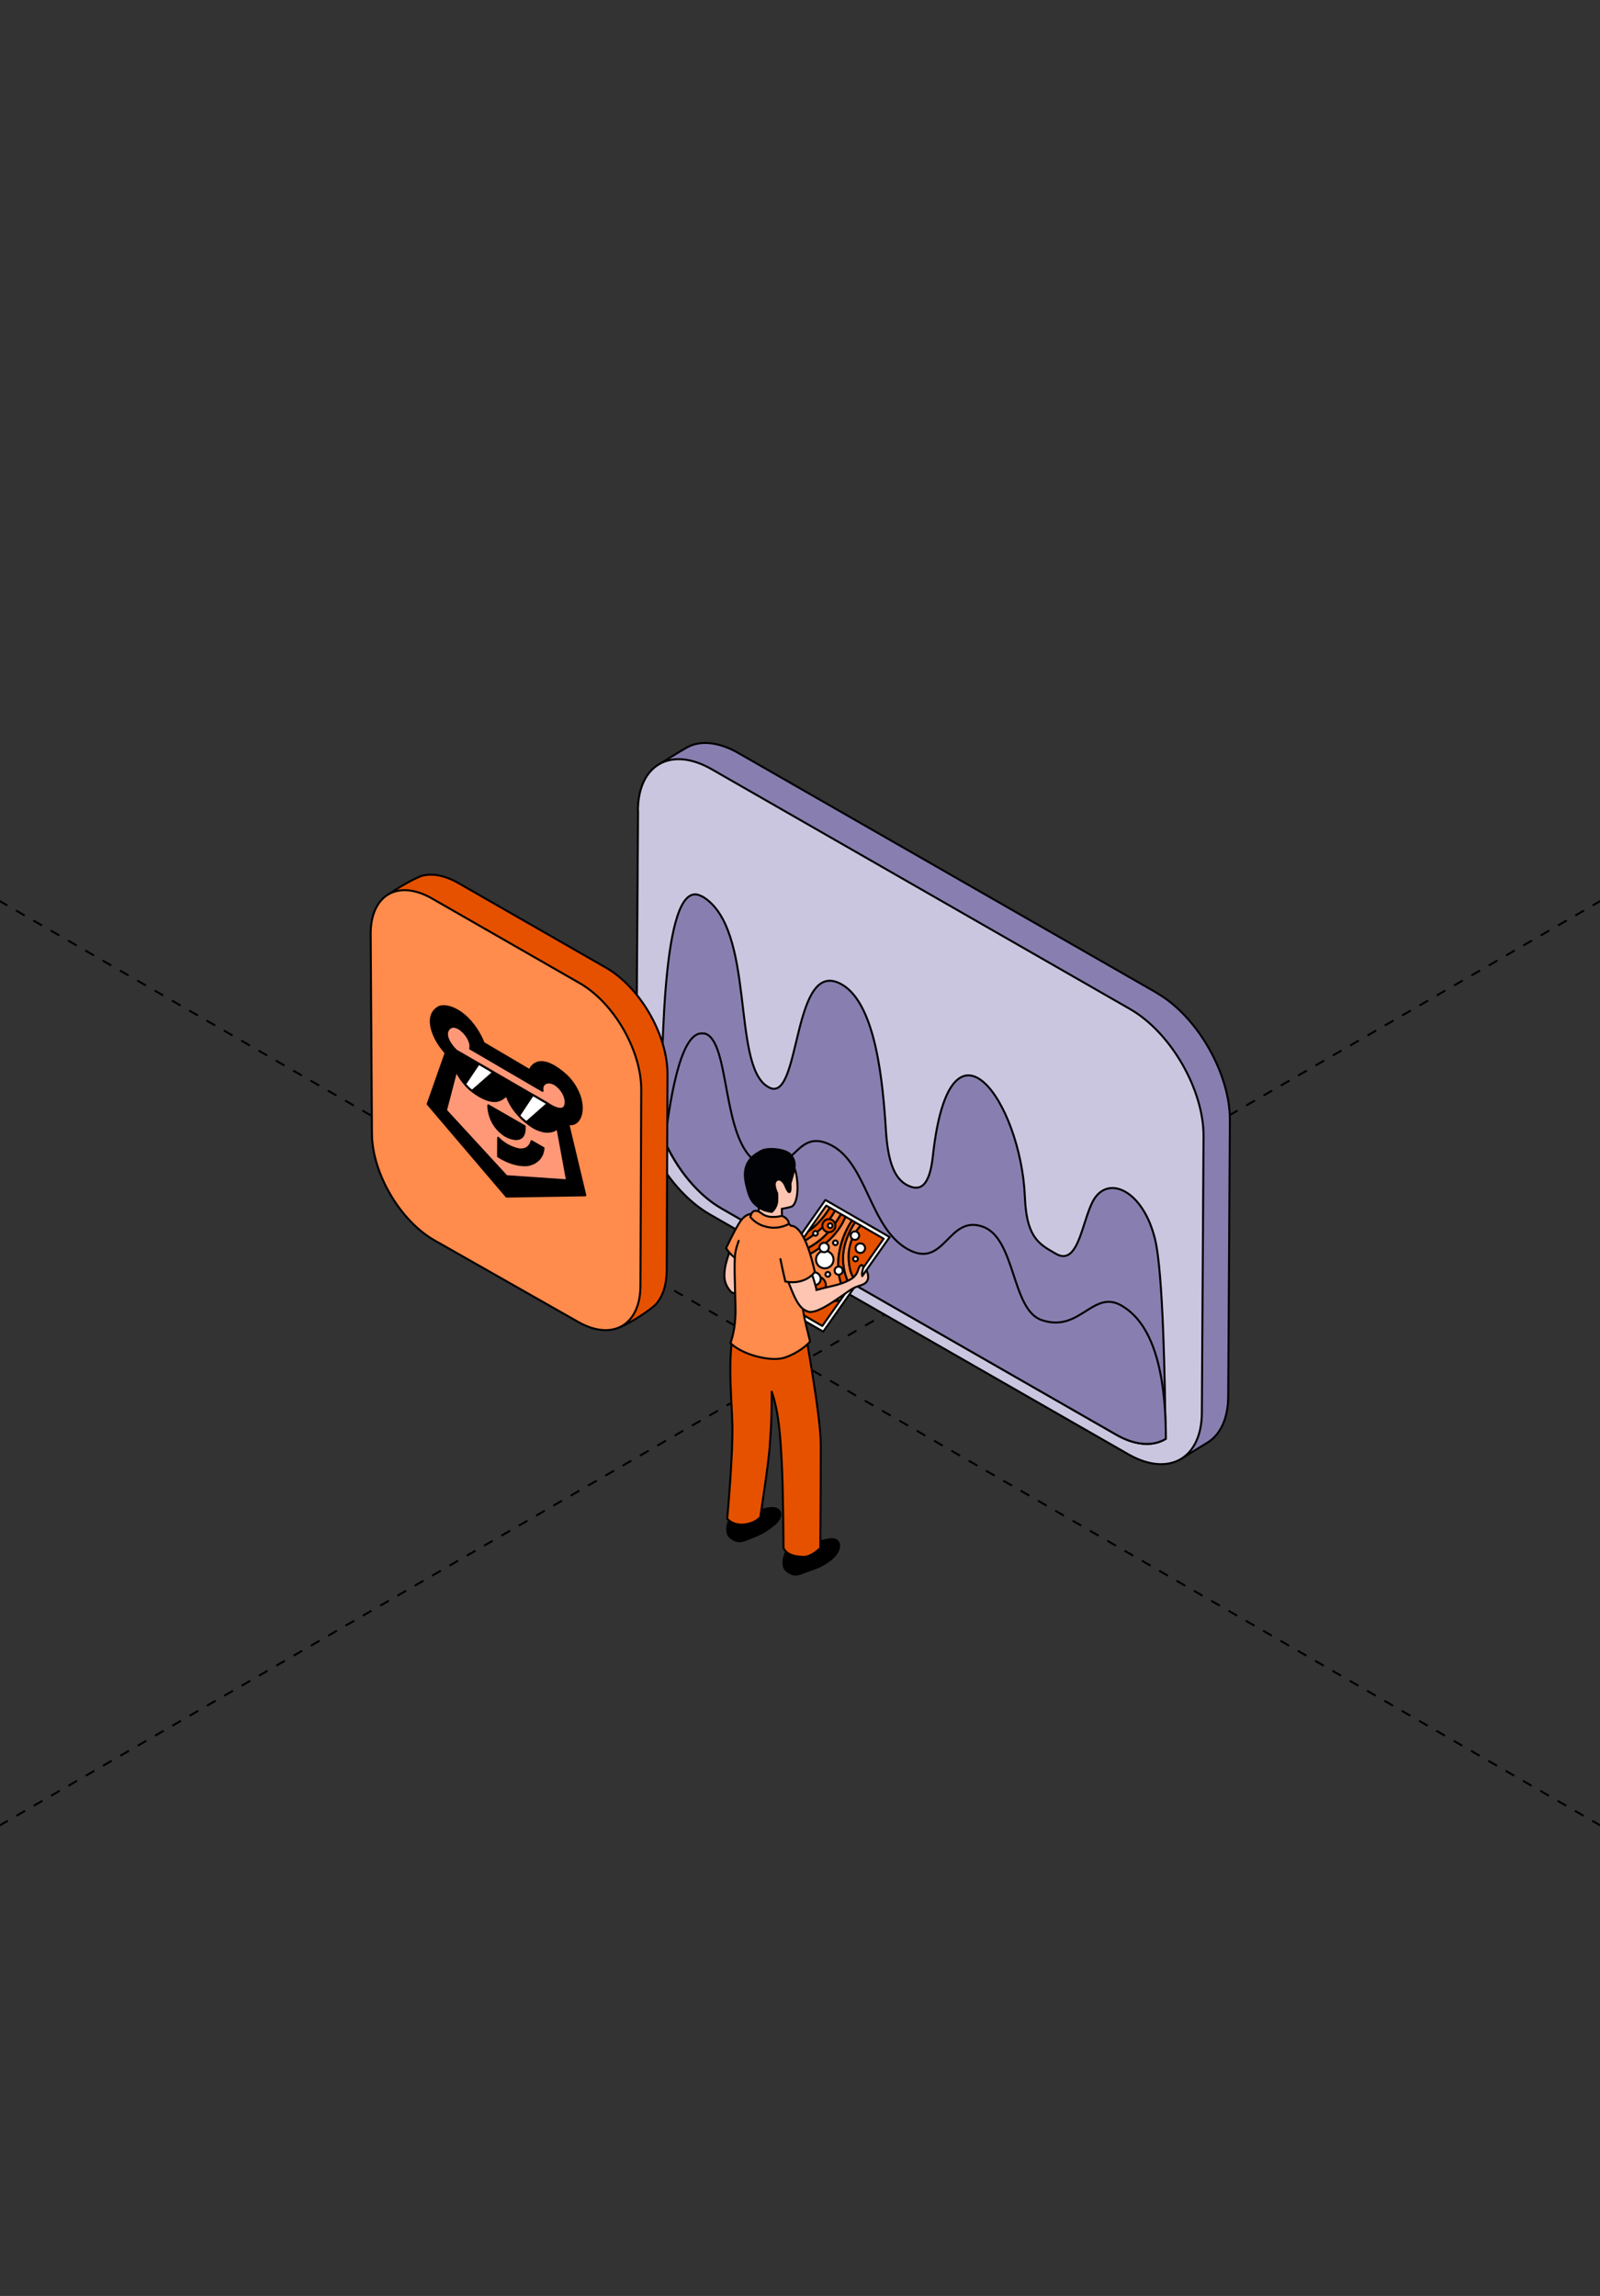
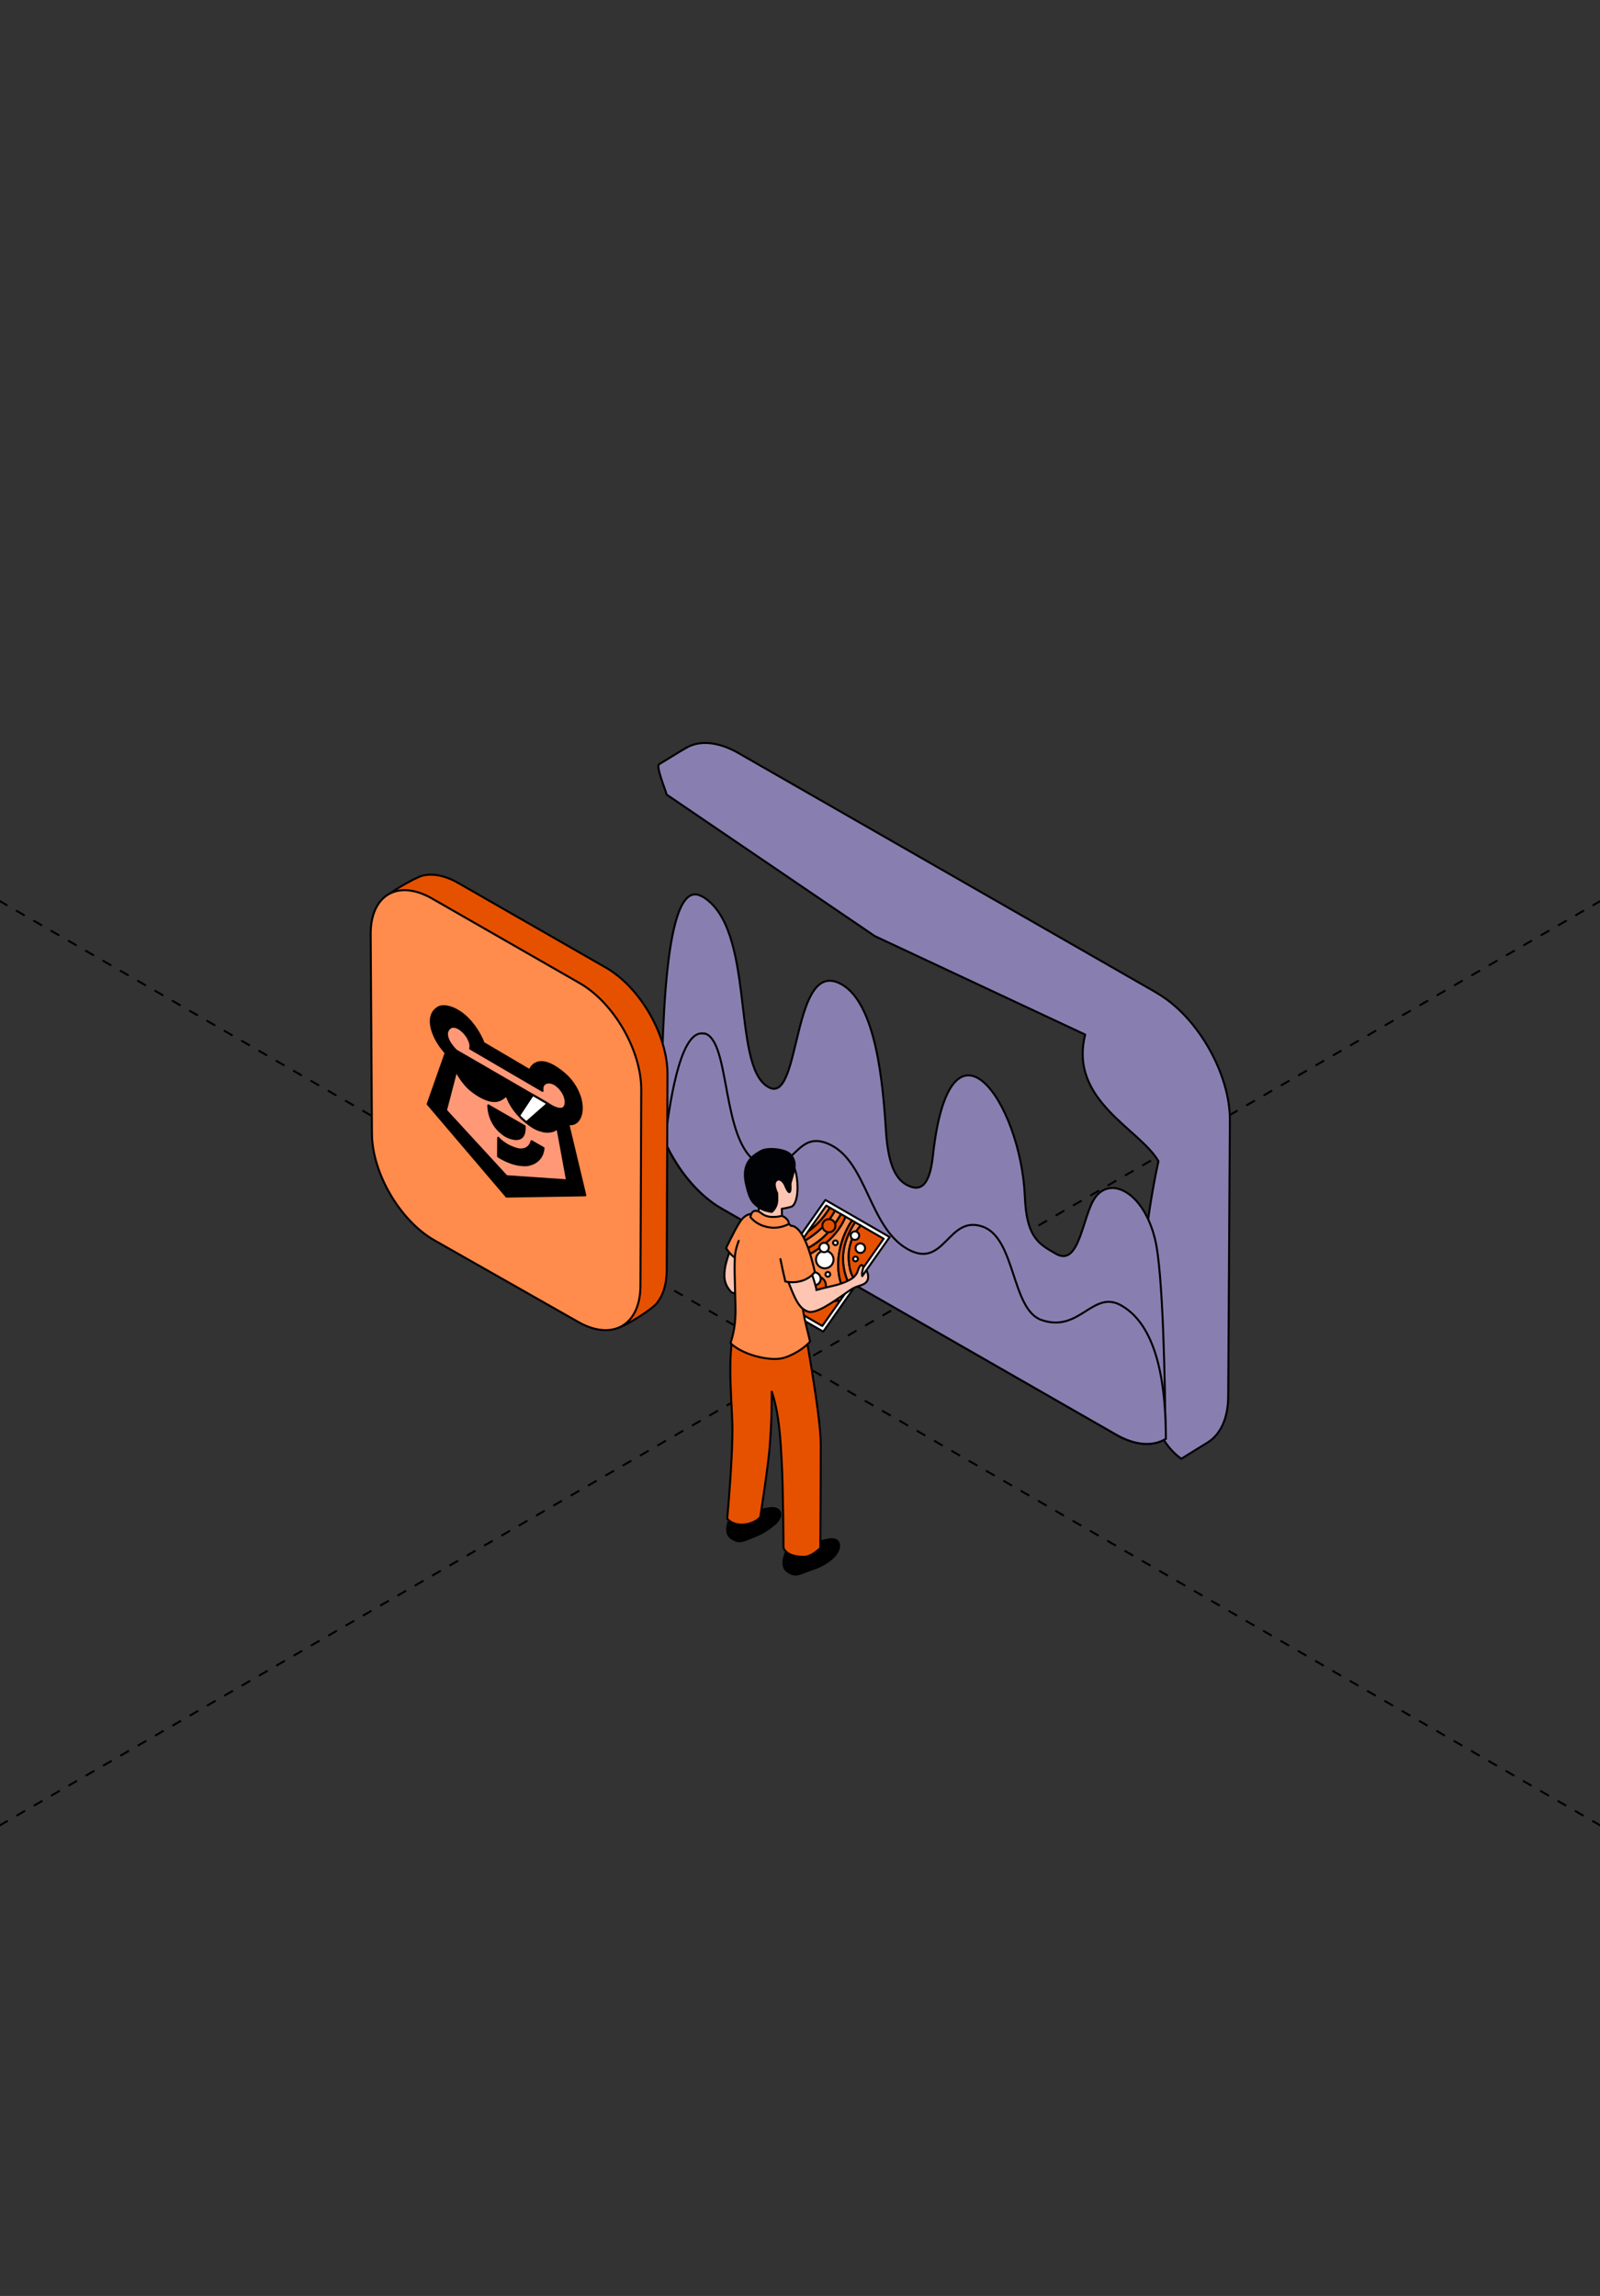
<svg xmlns="http://www.w3.org/2000/svg" width="320" height="459" viewBox="0 0 320 459" fill="none">
  <rect x="0" y="0" width="320" height="459" fill="#333333" stroke="none" />
  <g clip-path="url(#clip0_6590_29366)">
    <path d="M-461 -85.957L780.626 630.812" stroke="black" stroke-width="0.4" stroke-linejoin="round" stroke-dasharray="2 2" />
    <path d="M781 -85.957L-460.626 630.812" stroke="black" stroke-width="0.4" stroke-linejoin="round" stroke-dasharray="2 2" />
    <path fill-rule="evenodd" clip-rule="evenodd" d="M231.325 198.497C239.549 203.213 245.976 214.683 245.976 223.811L245.642 279.063C245.642 283.688 243.996 286.944 241.377 288.465L236.259 291.629C223.313 282.593 228.887 244.683 231.69 232.147C227.973 225.667 213.718 220.038 217.038 206.834L174.972 187.149L133.332 158.854C133.21 158.214 131.139 153.194 131.809 152.798C133.636 151.703 135.433 150.547 137.231 149.512C140.49 147.596 144.633 148.783 147.678 150.547L231.416 198.528L231.325 198.497Z" fill="#887FB0" stroke="black" stroke-width="0.4" stroke-miterlimit="10" stroke-linejoin="round" />
-     <path fill-rule="evenodd" clip-rule="evenodd" d="M127.577 162.171C127.577 152.861 134.188 149.118 142.32 153.774L226.057 201.754C234.161 206.439 240.709 217.788 240.709 227.068L240.374 282.32C240.374 291.631 233.734 295.372 225.632 290.718L141.894 242.737C133.792 238.052 127.242 226.703 127.242 217.423L127.608 162.171H127.577Z" fill="#CBC6E0" stroke="black" stroke-width="0.4" stroke-miterlimit="10" stroke-linejoin="round" />
    <path fill-rule="evenodd" clip-rule="evenodd" d="M140.398 179.179C151.273 185.477 146.186 213.011 153.588 217.271C153.709 217.331 153.862 217.423 153.984 217.484C160.259 220.252 158.369 191.045 168.392 196.825C175.215 200.78 176.586 216.479 177.195 226.154C177.683 233.731 179.571 235.861 181.307 236.864C184.262 238.476 185.968 236.774 186.577 231.083C189.989 199.959 204.184 220.252 204.976 239.299C205.28 246.722 207.382 248.457 210.337 250.16C210.641 250.343 210.915 250.495 211.221 250.677C215.972 253.355 216.46 242.98 219.048 239.39C220.571 237.291 222.856 236.987 225.08 238.264C227.486 239.633 229.802 242.859 230.99 247.665C232.634 254.146 233.031 277.026 233.091 287.675C230.563 289.196 227.029 289.013 223.161 286.762L144.297 241.58C139.089 238.599 134.58 232.696 132.234 226.46C132.326 207.626 132.692 174.767 140.368 179.209L140.398 179.179Z" fill="#887FB0" stroke="black" stroke-width="0.4" stroke-miterlimit="10" stroke-linejoin="round" />
    <path fill-rule="evenodd" clip-rule="evenodd" d="M140.855 206.588C146.185 207.836 144.144 228.159 151.546 232.45C159.162 235.37 158.887 225.299 166.136 228.89C173.387 232.479 173.904 245.35 181.428 249.669C188.952 253.99 189.531 242.764 196.537 245.228C203.147 247.54 202.264 261.748 208.264 263.878C215.97 266.586 218.56 257.671 224.317 261.018C231.933 265.4 233.152 278.148 233.181 287.64C230.653 289.193 227.089 289.04 223.191 286.789L144.327 241.607C139.605 238.9 135.463 233.788 132.965 228.19C134.274 217.663 136.499 205.614 140.855 206.648V206.588Z" fill="#887FB0" stroke="black" stroke-width="0.4" stroke-miterlimit="10" stroke-linejoin="round" />
    <path d="M91.661 176.533L121.183 193.452C128.016 197.367 133.53 206.92 133.498 214.789L133.339 253.967C133.327 256.854 132.569 259.116 131.275 260.631C130.195 261.897 124.679 265.45 122.974 265.602C121.157 265.765 123.116 262.446 120.879 261.177L92.13 244.864C85.28 240.978 79.686 231.448 79.636 223.58L79.38 183.69C79.363 181.036 75.58 181.251 76.664 179.752C77.527 178.56 83.086 175.424 84.463 175.071C86.483 174.553 88.968 174.99 91.661 176.533Z" fill="#E65100" stroke="black" stroke-width="0.4" stroke-miterlimit="10" />
    <path d="M86.414 179.631L115.936 196.549C122.77 200.465 128.283 210.018 128.251 217.887L128.092 257.064C128.061 264.933 122.482 268.161 115.632 264.274L86.883 247.962C80.033 244.075 74.439 234.546 74.389 226.678L74.133 186.788C74.083 178.92 79.581 175.715 86.414 179.631Z" fill="#FF8B4C" stroke="black" stroke-width="0.4" stroke-miterlimit="10" />
    <path d="M109.506 231.109L100.299 231.123L87.84 216.503L90.688 208.418C90.688 208.418 89.674 207.36 89.005 205.965C88.546 205.009 88.231 203.904 88.37 202.953" fill="#887FB0" />
    <path d="M109.506 231.109L100.299 231.123L87.84 216.503L90.688 208.418C90.688 208.418 89.674 207.36 89.005 205.965C88.546 205.009 88.231 203.904 88.37 202.953" stroke="black" stroke-width="0.4" stroke-miterlimit="10" stroke-linecap="round" stroke-linejoin="round" />
    <path d="M96.663 208.486L105.946 213.952C105.946 213.952 107.31 209.868 112.912 214.688C114.413 215.98 115.33 217.535 115.843 218.887C117.113 222.238 115.874 225.19 113.658 224.708L117.066 238.965L101.298 239.22L85.531 220.72L89.135 210.489C89.135 210.489 87.853 209.151 87.006 207.386C85.996 205.283 85.537 202.61 87.693 201.382C89.168 200.543 93.695 201.838 96.535 208.052C96.639 208.292 96.663 208.486 96.663 208.486Z" fill="black" stroke="black" stroke-width="0.4" stroke-miterlimit="10" stroke-linejoin="round" />
    <path d="M91.192 214.324L91.407 214.415C91.407 214.415 92.743 217.35 95.888 219.127C99.033 220.903 100.178 219.909 101.153 219.127L101.461 219.33C101.461 219.33 102.246 222.144 105.798 224.797C106.918 225.634 107.815 225.978 108.581 226.152C110.243 226.528 111.14 225.827 111.322 225.7L111.551 225.887L113.402 235.965L101.309 235.141L89.195 221.979L91.192 214.324Z" fill="#FF9877" stroke="black" stroke-width="0.4" stroke-miterlimit="10" stroke-linejoin="round" />
    <path d="M99.631 227.457C99.631 227.457 100.975 229.1 103.622 229.743C103.622 229.743 105.725 230.264 106.301 228.139L108.698 229.518C108.698 229.518 108.73 232.276 105.608 232.913C105.608 232.913 103.05 233.393 99.613 231.174L99.631 227.457Z" fill="black" stroke="black" stroke-width="0.4" stroke-miterlimit="10" stroke-linejoin="round" />
    <path d="M91.232 210.017C91.232 210.017 88.374 207.307 89.779 205.688C91.244 204.002 94.614 207.733 94.027 209.631L108.519 218.088C108.519 218.088 108.34 217.354 108.736 216.85C109.276 216.16 110.916 216.049 112.41 218.192C113.223 219.359 113.133 220.448 113.133 220.448C112.988 223.077 109.633 220.67 109.633 220.67L91.232 210.017Z" fill="#FF9877" stroke="black" stroke-width="0.4" stroke-miterlimit="10" stroke-linejoin="round" />
    <path d="M104.931 225.16L97.661 220.977C97.661 220.977 97.52 224.882 101.15 227.102C101.15 227.102 105.164 229.393 104.931 225.16Z" fill="black" stroke="black" stroke-width="0.4" stroke-miterlimit="10" stroke-linejoin="round" />
-     <path d="M95.757 212.68L98.639 214.376L94.458 218.087C94.458 218.087 94.056 217.825 93.689 217.475C93.322 217.125 93.074 216.8 93.074 216.8" fill="white" />
    <path d="M95.757 212.68L98.639 214.376L94.458 218.087C94.458 218.087 94.056 217.825 93.689 217.475C93.322 217.125 93.074 216.8 93.074 216.8" stroke="black" stroke-width="0.4" stroke-miterlimit="10" stroke-linejoin="round" />
    <path d="M106.557 218.906L109.51 220.629L105.284 224.349C105.284 224.349 104.853 224.031 104.476 223.691C104.099 223.351 103.836 223.013 103.836 223.013L106.557 218.906Z" fill="white" stroke="black" stroke-width="0.4" stroke-miterlimit="10" stroke-linejoin="round" />
    <path d="M109.606 220.598L105.281 224.389" stroke="black" stroke-width="0.4" stroke-miterlimit="10" stroke-linejoin="round" />
    <path d="M106.515 218.891L103.809 222.977" stroke="black" stroke-width="0.4" stroke-miterlimit="10" stroke-linejoin="round" />
    <path d="M98.735 214.359L94.391 218.112" stroke="black" stroke-width="0.4" stroke-miterlimit="10" stroke-linejoin="round" />
    <path d="M95.761 212.66L93.023 216.738" stroke="black" stroke-width="0.4" stroke-miterlimit="10" stroke-linejoin="round" />
    <path d="M164.645 266.215L151.785 258.793L165.073 239.891L177.933 247.313L164.645 266.215Z" fill="white" stroke="black" stroke-width="0.4" stroke-miterlimit="10" stroke-linecap="round" stroke-linejoin="round" />
    <path d="M168.21 242.732L166.982 242.02C165.533 244.793 162.845 247.085 159.904 248.62L158.148 251.109C160.08 250.319 161.967 249.464 163.679 248.159C165.72 246.603 166.982 244.76 168.2 242.721L168.21 242.732Z" fill="#FF8B4C" stroke="black" stroke-width="0.4" stroke-miterlimit="10" stroke-linecap="round" stroke-linejoin="round" />
    <path d="M165.985 241.447L165.25 241.02L161.629 246.173C161.783 246.063 161.947 245.953 162.101 245.833C163.78 244.55 164.943 243.059 165.985 241.436V241.447Z" fill="#FF8B4C" stroke="black" stroke-width="0.4" stroke-miterlimit="10" stroke-linecap="round" stroke-linejoin="round" />
    <path d="M170.393 243.979L169.076 243.223C167.288 247.915 161.889 251.468 157.105 252.619L155.086 255.492C158.312 255.919 160.759 258.792 161.582 261.96C163.447 260.798 165.828 260.206 168.045 259.987L169.076 258.518C166.53 254.165 167.584 248.2 170.393 243.99V243.979Z" fill="#FF8B4C" stroke="black" stroke-width="0.4" stroke-miterlimit="10" stroke-linecap="round" stroke-linejoin="round" />
    <path d="M169.077 243.224L168.222 242.73C167.004 244.77 165.731 246.612 163.701 248.169C161.989 249.484 160.102 250.329 158.171 251.118L157.117 252.62C161.901 251.469 167.3 247.917 169.088 243.224H169.077Z" fill="#E65100" stroke="black" stroke-width="0.4" stroke-miterlimit="10" stroke-linecap="round" stroke-linejoin="round" />
    <path d="M166.984 242.019L165.985 241.449C164.943 243.072 163.791 244.563 162.101 245.846C161.947 245.966 161.783 246.065 161.629 246.186L159.906 248.631C162.847 247.096 165.535 244.793 166.984 242.03V242.019Z" fill="#E65100" stroke="black" stroke-width="0.4" stroke-miterlimit="10" stroke-linecap="round" stroke-linejoin="round" />
    <path d="M169.792 250.144C170.011 248.181 170.856 246.416 172.151 245.002L171.01 244.344C169.54 246.569 168.563 249.168 168.607 251.777C168.651 253.872 169.221 255.56 170.001 257.205L170.988 255.801C169.748 254.518 169.638 251.503 169.781 250.144H169.792Z" fill="#FF8B4C" stroke="black" stroke-width="0.4" stroke-miterlimit="10" stroke-linecap="round" stroke-linejoin="round" />
    <path d="M172.151 245C170.857 246.414 170.012 248.18 169.792 250.142C169.638 251.502 169.748 254.506 170.999 255.8L176.727 247.642L172.151 245Z" fill="#E65100" stroke="black" stroke-width="0.4" stroke-miterlimit="10" stroke-linecap="round" stroke-linejoin="round" />
    <path d="M171.01 244.343L170.396 243.992C167.598 248.202 166.534 254.167 169.079 258.52L170.001 257.215C169.211 255.57 168.64 253.882 168.607 251.788C168.563 249.178 169.54 246.58 171.01 244.354V244.343Z" fill="#E65100" stroke="black" stroke-width="0.4" stroke-miterlimit="10" stroke-linecap="round" stroke-linejoin="round" />
    <path d="M164.459 265.086L168.047 259.987C165.83 260.207 163.449 260.799 161.584 261.961C160.761 258.792 158.314 255.92 155.088 255.492L152.992 258.474L164.459 265.086Z" fill="#E65100" stroke="black" stroke-width="0.4" stroke-miterlimit="10" stroke-linecap="round" stroke-linejoin="round" />
    <path d="M166.707 251.809C166.707 252.785 165.917 253.563 164.951 253.563C163.985 253.563 163.195 252.774 163.195 251.809C163.195 250.844 163.985 250.055 164.951 250.055C165.917 250.055 166.707 250.844 166.707 251.809Z" fill="white" stroke="black" stroke-width="0.4" stroke-miterlimit="10" stroke-linecap="round" stroke-linejoin="round" />
    <path d="M163.415 258.73C164.391 258.73 165.182 257.939 165.182 256.964C165.182 255.99 164.391 255.199 163.415 255.199C162.439 255.199 161.648 255.99 161.648 256.964C161.648 257.939 162.439 258.73 163.415 258.73Z" fill="#E65100" stroke="black" stroke-width="0.4" stroke-miterlimit="10" stroke-linecap="round" stroke-linejoin="round" />
    <path d="M164.139 255.656C164.139 256.38 163.557 256.961 162.833 256.961C162.109 256.961 161.527 256.38 161.527 255.656C161.527 254.933 162.109 254.352 162.833 254.352C163.557 254.352 164.139 254.933 164.139 255.656Z" fill="white" stroke="black" stroke-width="0.4" stroke-miterlimit="10" stroke-linecap="round" stroke-linejoin="round" />
    <path d="M167.08 245.035C167.08 245.759 166.499 246.34 165.775 246.34C165.05 246.34 164.469 245.759 164.469 245.035C164.469 244.312 165.05 243.73 165.775 243.73C166.499 243.73 167.08 244.312 167.08 245.035Z" fill="#E65100" stroke="black" stroke-width="0.4" stroke-miterlimit="10" stroke-linecap="round" stroke-linejoin="round" />
    <path d="M165.766 249.396C165.766 249.922 165.338 250.339 164.823 250.339C164.307 250.339 163.879 249.911 163.879 249.396C163.879 248.881 164.307 248.453 164.823 248.453C165.338 248.453 165.766 248.881 165.766 249.396Z" fill="white" stroke="black" stroke-width="0.4" stroke-miterlimit="10" stroke-linecap="round" stroke-linejoin="round" />
-     <path d="M168.55 254.022C168.55 254.472 168.188 254.834 167.738 254.834C167.288 254.834 166.926 254.472 166.926 254.022C166.926 253.573 167.288 253.211 167.738 253.211C168.188 253.211 168.55 253.573 168.55 254.022Z" fill="white" stroke="black" stroke-width="0.4" stroke-miterlimit="10" stroke-linecap="round" stroke-linejoin="round" />
-     <path d="M166.038 245.505C166.299 245.505 166.51 245.294 166.51 245.034C166.51 244.774 166.299 244.562 166.038 244.562C165.778 244.562 165.566 244.774 165.566 245.034C165.566 245.294 165.778 245.505 166.038 245.505Z" fill="white" stroke="black" stroke-width="0.4" stroke-miterlimit="10" stroke-linecap="round" stroke-linejoin="round" />
-     <path d="M163.085 247.041C163.346 247.041 163.557 246.83 163.557 246.569C163.557 246.309 163.346 246.098 163.085 246.098C162.825 246.098 162.613 246.309 162.613 246.569C162.613 246.83 162.825 247.041 163.085 247.041Z" fill="white" stroke="black" stroke-width="0.4" stroke-miterlimit="10" stroke-linecap="round" stroke-linejoin="round" />
    <path d="M167.081 248.927C167.342 248.927 167.553 248.716 167.553 248.456C167.553 248.195 167.342 247.984 167.081 247.984C166.821 247.984 166.609 248.195 166.609 248.456C166.609 248.716 166.821 248.927 167.081 248.927Z" fill="white" stroke="black" stroke-width="0.4" stroke-miterlimit="10" stroke-linecap="round" stroke-linejoin="round" />
    <path d="M173.019 249.528C173.019 250.054 172.591 250.482 172.064 250.482C171.537 250.482 171.109 250.054 171.109 249.528C171.109 249.002 171.537 248.574 172.064 248.574C172.591 248.574 173.019 249.002 173.019 249.528Z" fill="white" stroke="black" stroke-width="0.4" stroke-miterlimit="10" stroke-linecap="round" stroke-linejoin="round" />
    <path d="M171.83 247.02C171.83 247.48 171.457 247.864 170.985 247.864C170.514 247.864 170.141 247.491 170.141 247.02C170.141 246.549 170.514 246.176 170.985 246.176C171.457 246.176 171.83 246.549 171.83 247.02Z" fill="white" stroke="black" stroke-width="0.4" stroke-miterlimit="10" stroke-linecap="round" stroke-linejoin="round" />
    <path d="M171.58 251.679C171.58 251.942 171.371 252.161 171.097 252.161C170.823 252.161 170.625 251.953 170.625 251.679C170.625 251.404 170.833 251.207 171.097 251.207C171.36 251.207 171.58 251.415 171.58 251.679Z" fill="white" stroke="black" stroke-width="0.4" stroke-miterlimit="10" stroke-linecap="round" stroke-linejoin="round" />
    <path d="M166.041 254.771C166.041 255.035 165.832 255.243 165.569 255.243C165.305 255.243 165.086 255.035 165.086 254.771C165.086 254.508 165.294 254.289 165.569 254.289C165.843 254.289 166.041 254.497 166.041 254.771Z" fill="white" stroke="black" stroke-width="0.4" stroke-miterlimit="10" stroke-linecap="round" stroke-linejoin="round" />
    <path d="M152.191 256.501C152.63 253.684 152.531 250.877 151.862 247.895L146.826 248.015C146.826 248.015 145.366 251.184 144.993 253.552C144.62 255.92 145.169 257.05 146.112 258.168C147.056 259.286 150.414 257.795 150.534 257.707C150.567 257.686 151.225 257.203 152.191 256.501Z" fill="#FFC5B3" stroke="black" stroke-width="0.4" stroke-miterlimit="10" stroke-linecap="round" stroke-linejoin="round" />
    <path d="M160.509 309.515C160.509 309.515 164.393 307.782 166.313 307.706C168.233 307.618 168.42 309.876 166.313 311.62C164.206 313.363 162.593 313.604 160.871 314.306C159.313 314.942 158.764 314.997 157.524 314.185C155.867 313.111 157.195 310.282 157.195 310.282L160.519 309.504L160.509 309.515Z" fill="black" stroke="black" stroke-width="0.4" stroke-miterlimit="10" stroke-linecap="round" stroke-linejoin="round" />
    <path d="M149.282 302.858C149.282 302.858 152.365 301.575 154.286 301.488C156.206 301.4 156.897 303.066 154.79 304.81C152.683 306.553 151.367 306.948 149.644 307.649C148.086 308.285 147.537 308.329 146.297 307.529C144.597 306.454 145.924 303.615 145.968 303.626L149.293 302.847L149.282 302.858Z" fill="black" stroke="black" stroke-width="0.4" stroke-miterlimit="10" stroke-linecap="round" stroke-linejoin="round" />
    <path d="M160.759 264.639C160.759 264.639 164.15 282.927 164.15 288.673C164.15 298.803 164.062 309.472 164.062 309.472C164.062 309.472 162.383 311.237 160.748 311.237C157.073 311.237 156.699 309.395 156.699 309.395C156.699 309.395 156.645 297.323 156.326 291.841C156.107 288.026 155.876 282.653 154.351 278.213C154.307 282.763 154.318 284.221 153.945 289.188C153.671 292.85 152.146 302.663 152.058 303.299C150.895 304.702 147.274 305.678 145.441 303.617C145.584 302.005 146.605 290.657 146.473 284.78C146.352 279.375 144.97 266.58 148.064 264.091C150.741 261.942 160.77 264.628 160.77 264.628L160.759 264.639Z" fill="#E65100" stroke="black" stroke-width="0.4" stroke-miterlimit="10" stroke-linecap="round" stroke-linejoin="round" />
    <path d="M151.389 252.984C151.225 250.287 150.808 248.719 150.808 248.719L152.607 242.996C152.607 242.996 150.084 241.713 148.372 243.752C147.659 244.597 146.353 247.14 145.223 249.509C146.1 251.033 148.482 253.094 151.389 252.995V252.984Z" fill="#FF8B4C" stroke="black" stroke-width="0.4" stroke-miterlimit="10" stroke-linecap="round" stroke-linejoin="round" />
    <path d="M156.425 231.768C155.075 230.836 152.474 231.121 151.355 233.5C150.73 234.816 151.608 238.357 151.75 240.846C151.86 242.852 151.191 244.003 151.191 244.003L152.913 244.716C154.636 245.429 156.425 244.716 156.425 244.716L156.37 241.657C156.37 241.657 158.224 241.383 158.542 241.087C159.321 240.374 159.738 238.247 159.376 235.506C158.839 231.428 156.918 232.118 156.425 231.779V231.768Z" fill="#FFC5B3" stroke="black" stroke-width="0.4" stroke-miterlimit="10" stroke-linecap="round" stroke-linejoin="round" />
    <path d="M147.742 248.062C147.406 248.966 147.141 249.859 147.045 250.616C146.793 252.612 146.99 256.295 147.1 261.361C147.177 264.782 146.595 267.062 146.102 268.499C148.307 270.768 153.87 272.237 156.69 271.481C158.369 271.031 160.882 269.573 162.012 268.192C161.496 265.703 158.994 258.148 161.079 253.719L161.068 253.708C162.089 251.537 159.785 247.612 159.137 246.198C158.49 244.783 156.427 243.928 156.427 243.928L150.151 242.996" fill="#FF8B4C" />
    <path d="M147.742 248.062C147.406 248.966 147.141 249.859 147.045 250.616C146.793 252.612 146.99 256.295 147.1 261.361C147.177 264.782 146.595 267.062 146.102 268.499C148.307 270.768 153.87 272.237 156.69 271.481C158.369 271.031 160.882 269.573 162.012 268.192C161.496 265.703 158.994 258.148 161.079 253.719L161.068 253.708C162.089 251.537 159.785 247.612 159.137 246.198C158.49 244.783 156.427 243.928 156.427 243.928L150.151 242.996" stroke="black" stroke-width="0.4" stroke-miterlimit="10" stroke-linecap="round" stroke-linejoin="round" />
    <path d="M156.395 243.061C156.395 243.061 153.893 243.796 152.412 242.644C150.316 241.011 150.086 243.313 150.086 243.313C150.086 243.313 150.975 244.541 152.719 245.1C154.464 245.659 156.044 245.55 157.767 244.705C157.778 243.576 156.395 243.072 156.395 243.072V243.061Z" fill="#FF8B4C" stroke="black" stroke-width="0.4" stroke-miterlimit="10" stroke-linecap="round" stroke-linejoin="round" />
    <path d="M158.092 236.58C158.301 235.901 158.762 234.3 158.883 233.664C159.014 232.918 159.058 231.811 158.038 230.758C157.017 229.706 153.495 229.355 152.211 230.101C150.938 230.835 148.217 232.184 149.172 236.58C149.94 240.133 150.686 240.539 151.761 241.372C152.705 242.106 154.351 242.282 154.351 242.282C154.351 242.282 155.272 241.613 155.437 240.264C155.492 239.837 155.437 238.554 155.437 238.554C155.437 238.554 154.493 236.69 155.229 236.032C156.008 235.33 156.798 236.449 156.984 236.898C157.621 238.488 158.246 239.234 158.092 236.569V236.58Z" fill="#000206" stroke="black" stroke-width="0.4" stroke-miterlimit="10" stroke-linecap="round" stroke-linejoin="round" />
    <path d="M162.111 261.929C164.152 260.339 163.549 258.245 162.463 254.934L161.793 252.84L157.086 254.759C157.086 254.759 158.271 257.938 158.973 259.385C159.961 261.447 160.871 262.057 161.87 262.243C161.98 262.265 162.024 261.951 162.122 261.94L162.111 261.929Z" fill="#FFC5B3" stroke="black" stroke-width="0.4" stroke-miterlimit="10" stroke-linecap="round" stroke-linejoin="round" />
    <path d="M156.086 251.714C156.273 252.712 156.636 254.351 157.064 256.194C159.302 256.676 161.716 255.974 162.967 254.275C162.057 250.163 160.606 245.765 158.62 245.107C158.525 245.076 158.217 245.066 158.217 245.066" fill="#FF8B4C" />
    <path d="M156.086 251.714C156.273 252.712 156.636 254.351 157.064 256.194C159.302 256.676 161.716 255.974 162.967 254.275C162.057 250.163 160.606 245.765 158.62 245.107C158.525 245.076 158.217 245.066 158.217 245.066" stroke="black" stroke-width="0.4" stroke-miterlimit="10" stroke-linecap="round" stroke-linejoin="round" />
    <path d="M163.264 257.9C164.213 257.628 165.325 257.339 166.554 257.072C167.629 256.842 169.023 256.403 170.131 255.756C170.976 255.263 171.398 254.585 171.535 254.123C171.888 252.933 172.283 252.807 172.433 252.934C173.004 253.372 172.183 254.123 172.446 255.121C172.764 254.682 173.28 253.936 173.28 253.936C173.28 253.936 174.481 256.071 172.468 256.842C171.743 257.12 171.457 257.131 170.604 257.565C170.146 257.798 168.628 258.892 168.628 258.892C167.052 259.93 163.054 262.96 161.473 262.149C161.313 262.067 161.095 262.021 160.965 261.911" fill="#FFC5B3" />
    <path d="M163.264 257.9C164.213 257.628 165.325 257.339 166.554 257.072C167.629 256.842 169.023 256.403 170.131 255.756C170.976 255.263 171.398 254.585 171.535 254.123C171.888 252.933 172.283 252.807 172.433 252.934C173.004 253.372 172.183 254.123 172.446 255.121C172.764 254.682 173.28 253.936 173.28 253.936C173.28 253.936 174.481 256.071 172.468 256.842C171.743 257.12 171.457 257.131 170.604 257.565C170.146 257.798 168.628 258.892 168.628 258.892C167.052 259.93 163.054 262.96 161.473 262.149C161.313 262.067 161.095 262.021 160.965 261.911" stroke="black" stroke-width="0.4" stroke-miterlimit="10" stroke-linecap="round" stroke-linejoin="round" />
  </g>
  <defs>
    <clipPath id="clip0_6590_29366">
      <rect width="320" height="459" rx="16" fill="white" />
    </clipPath>
  </defs>
</svg>